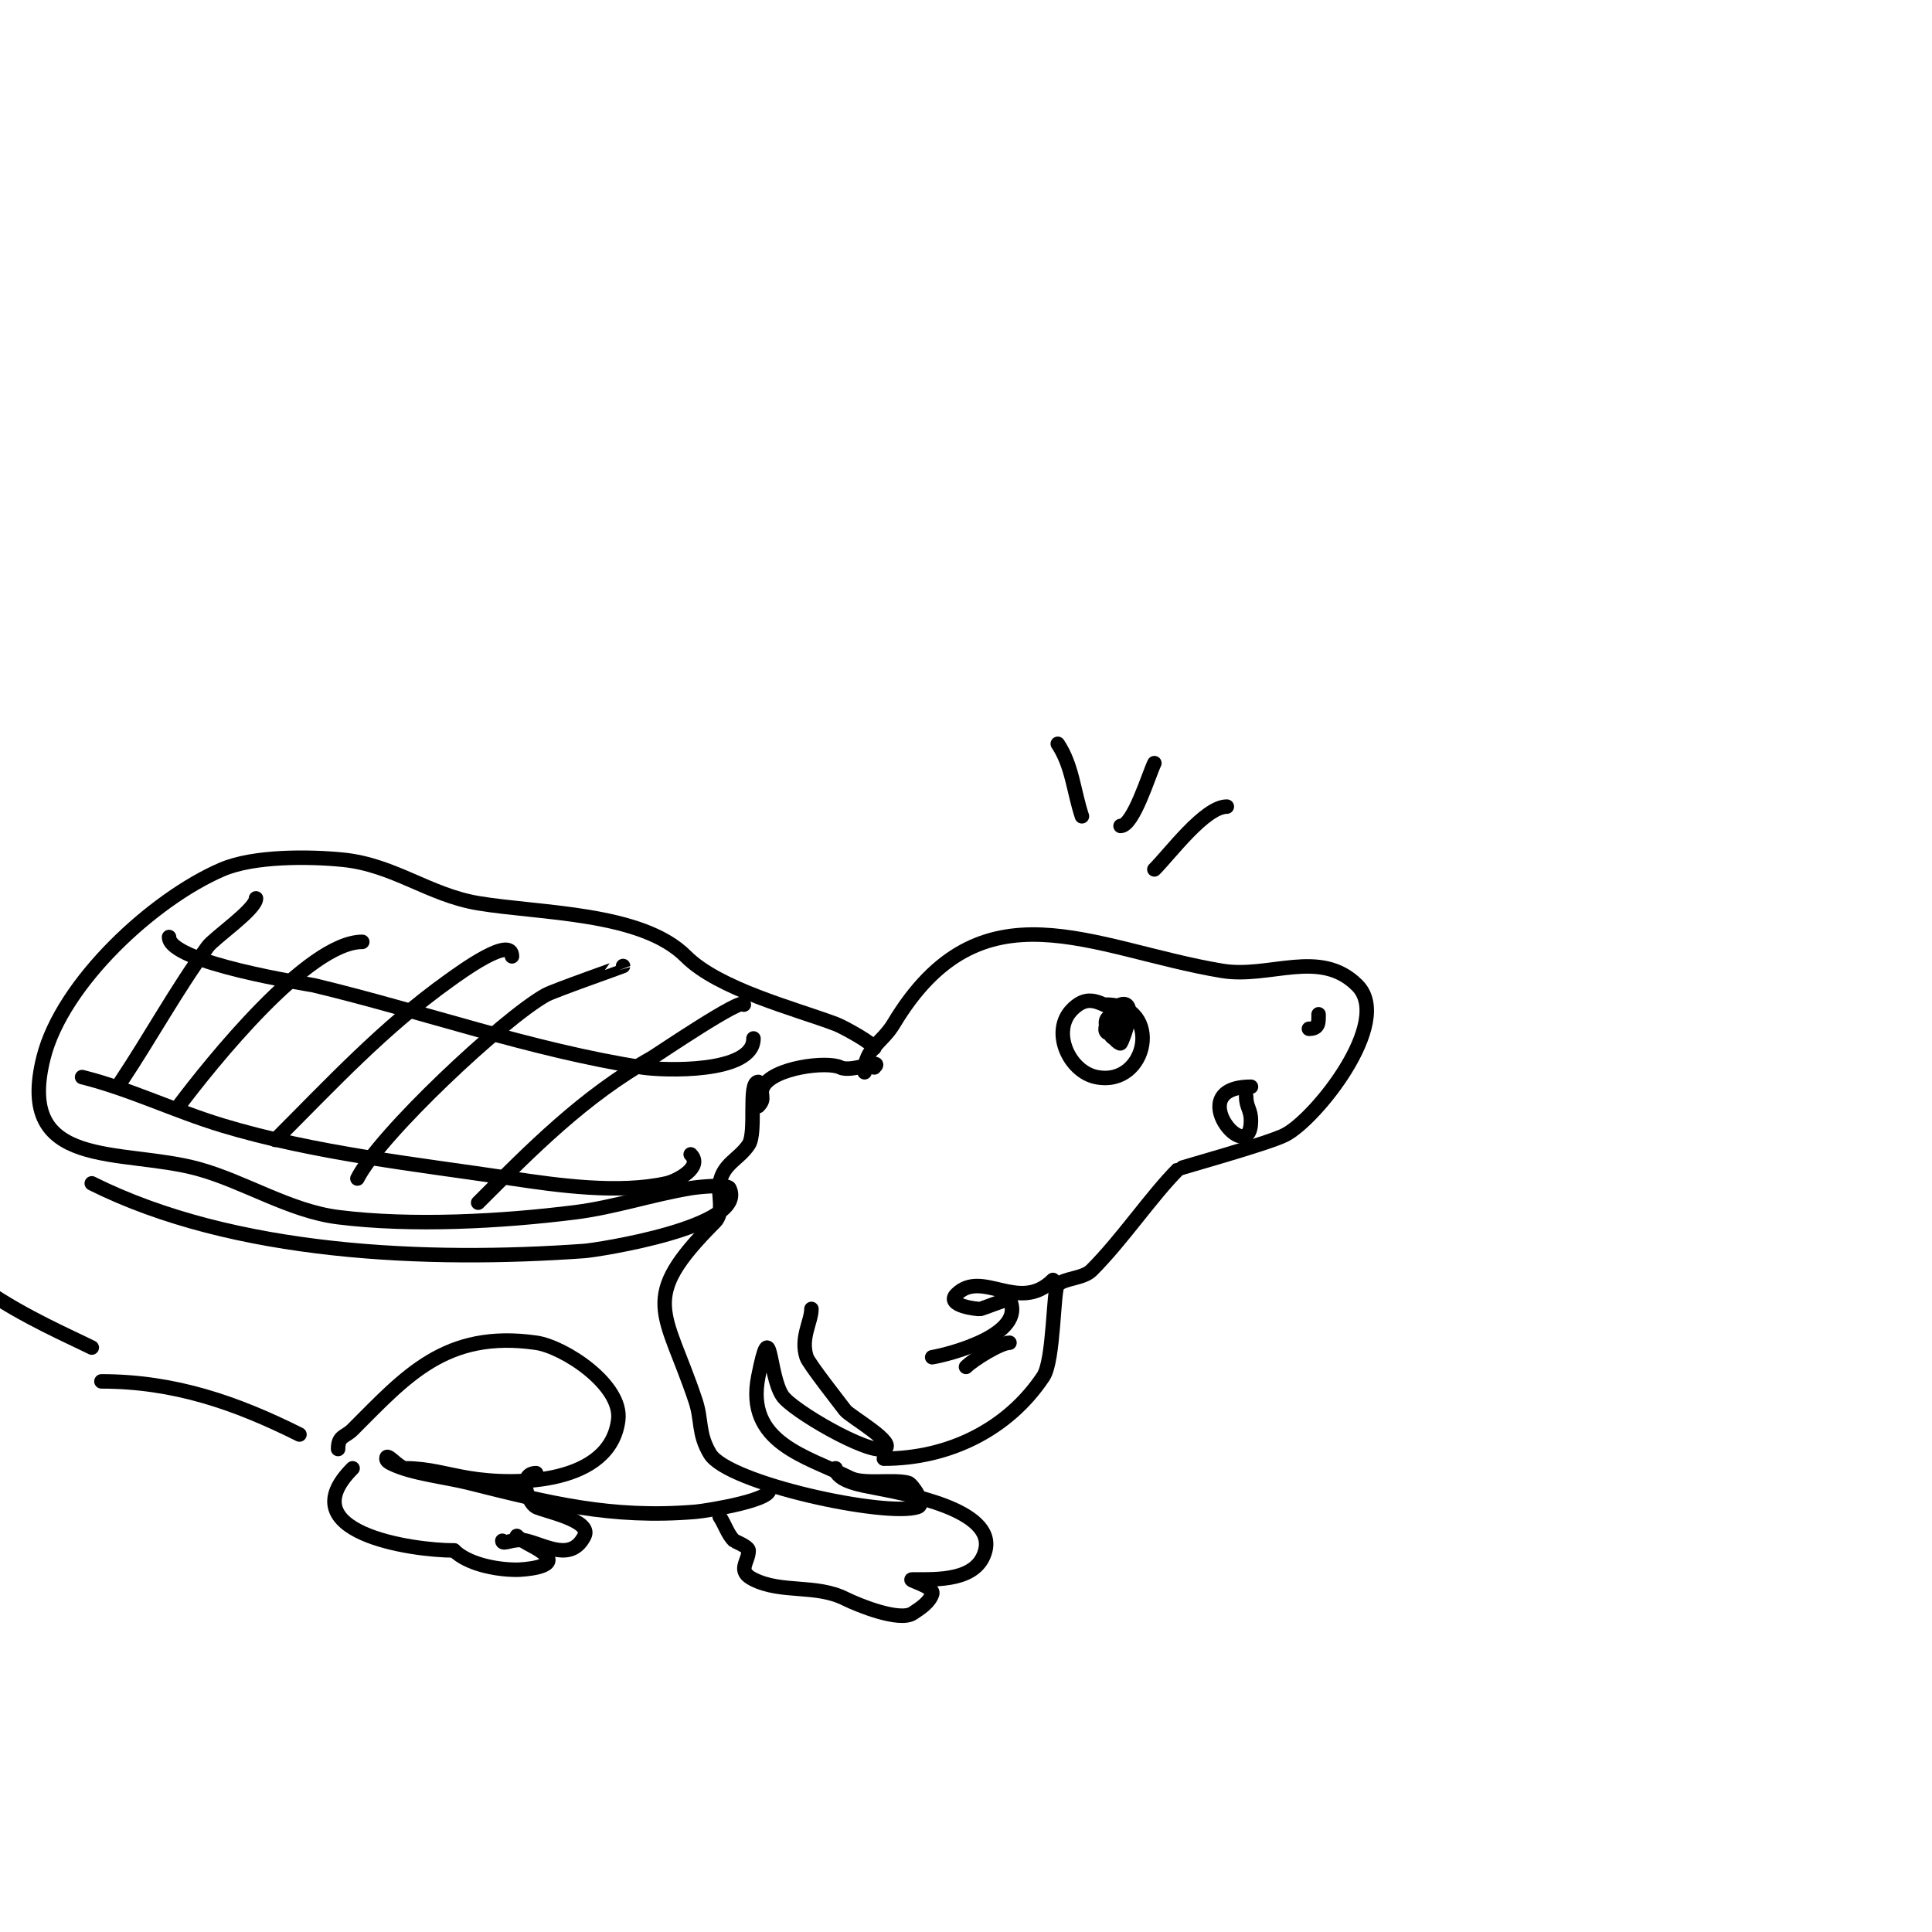
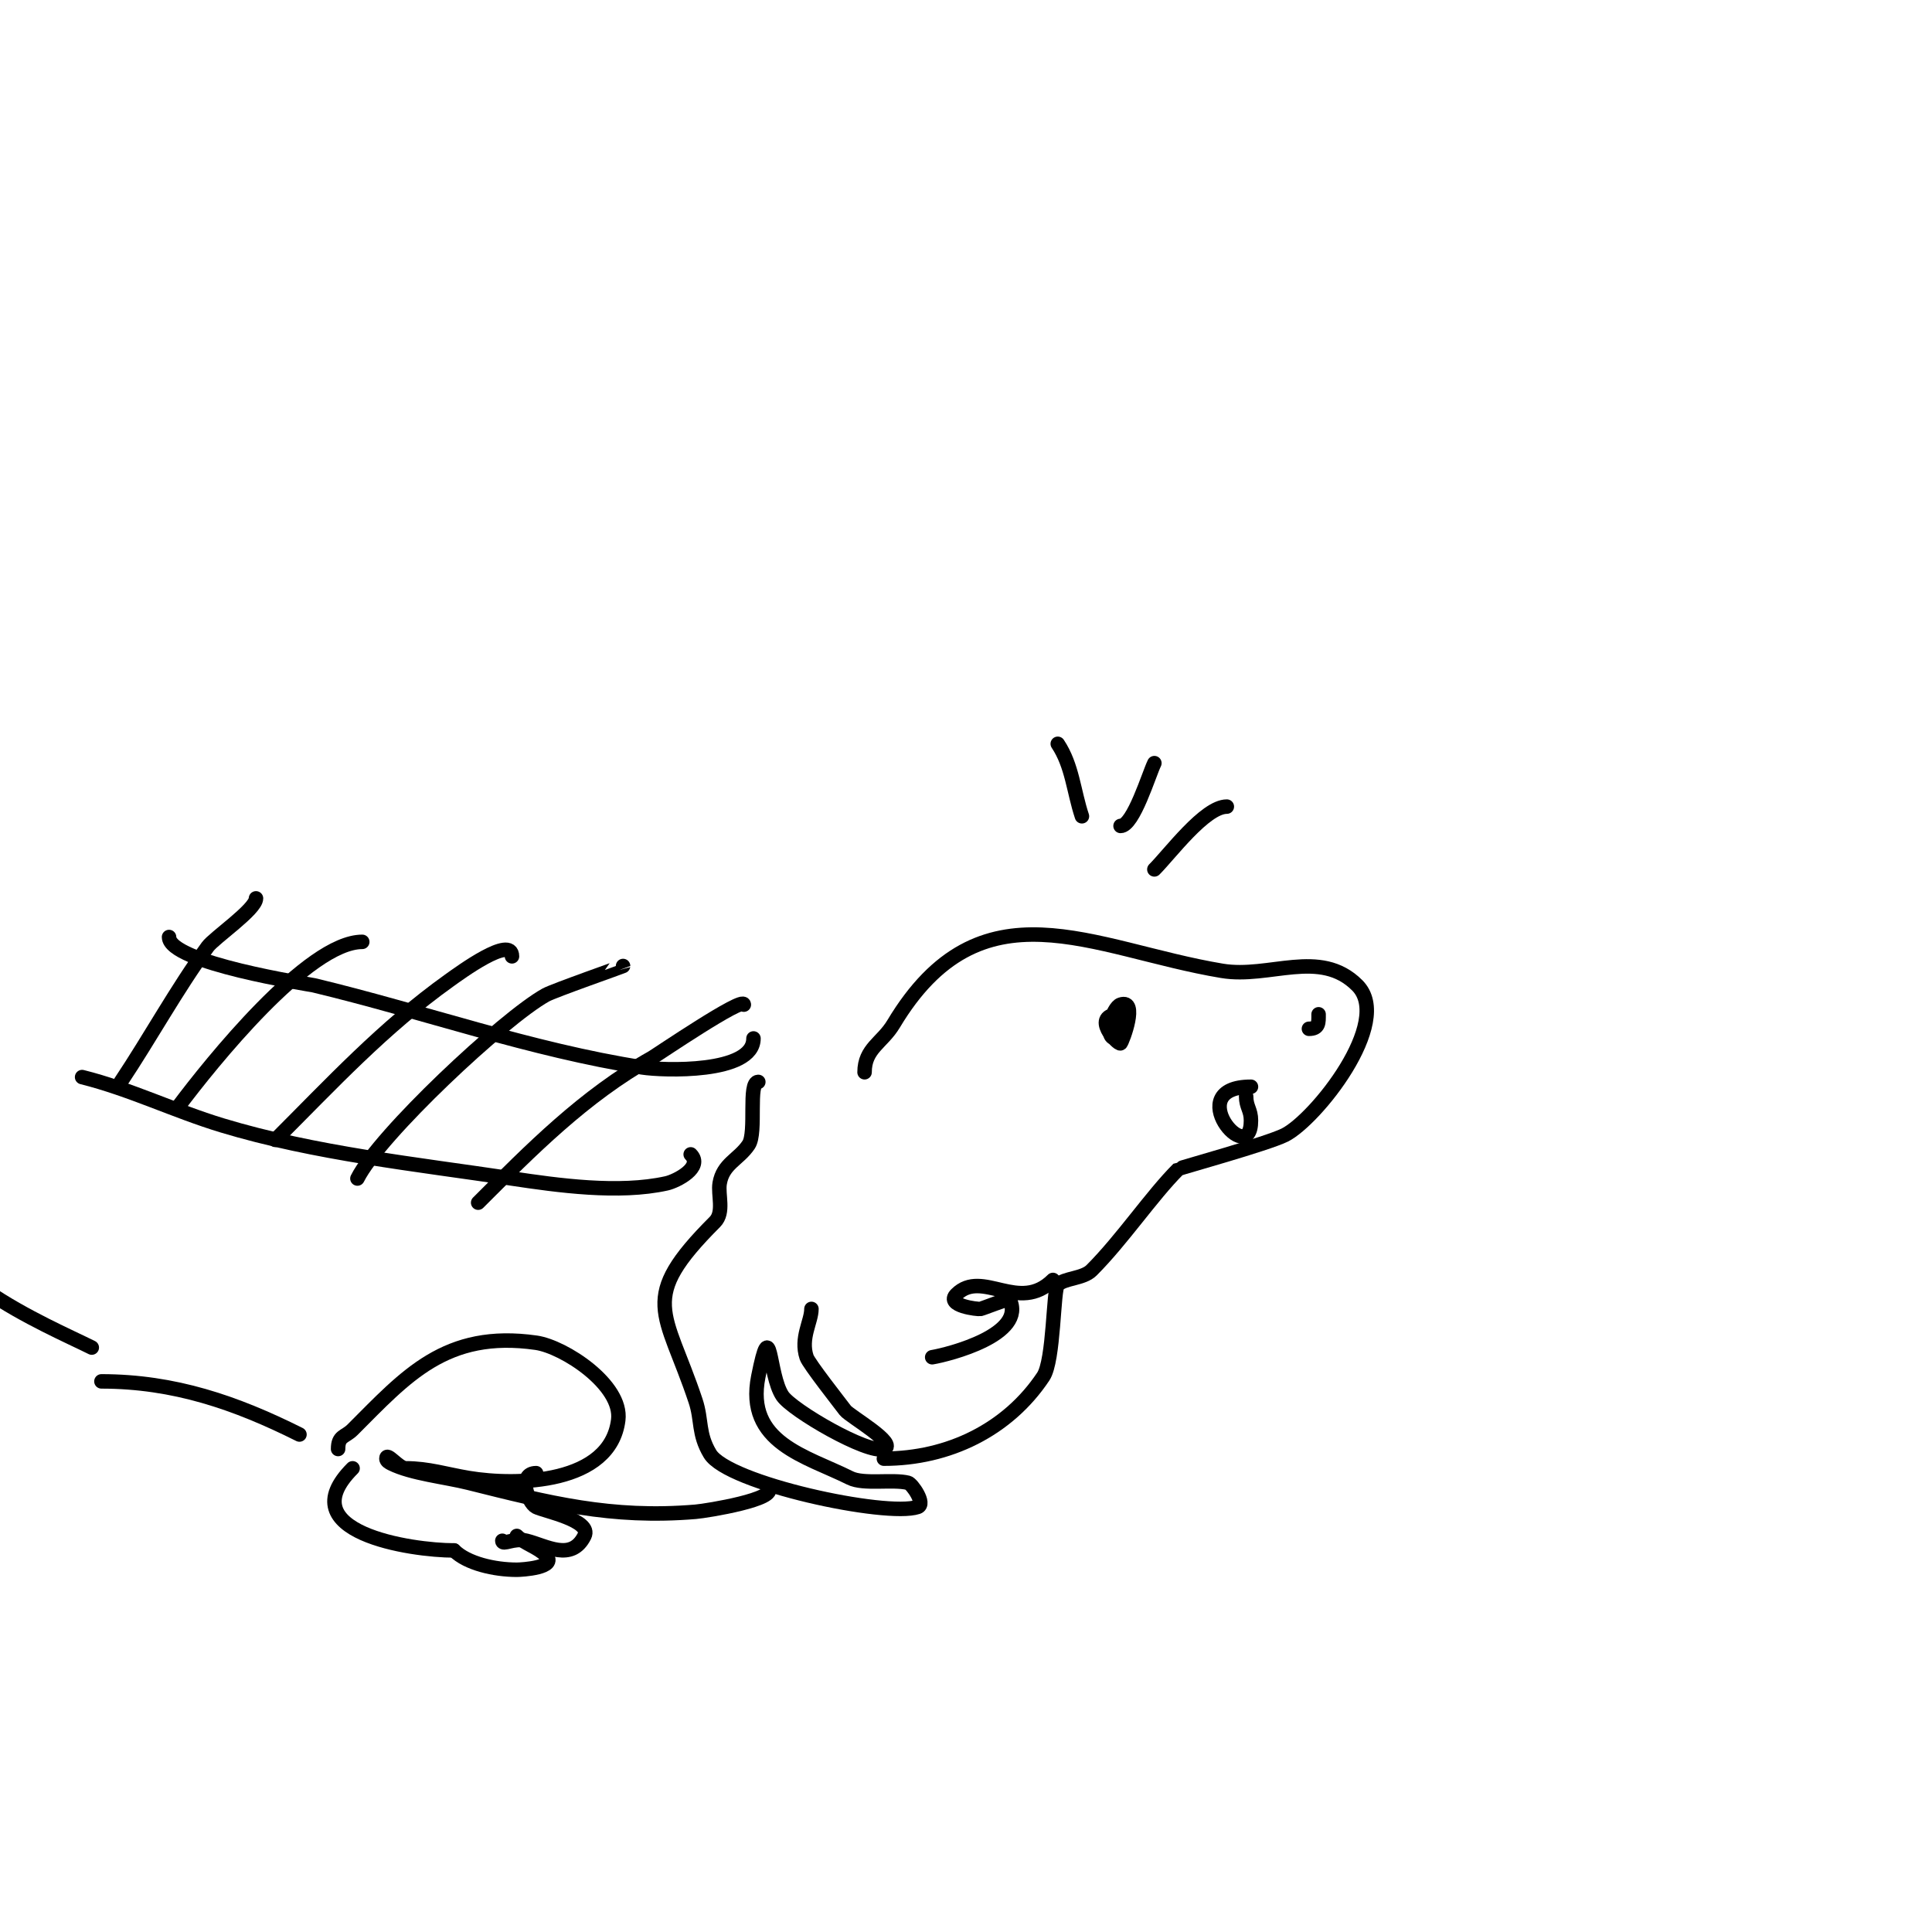
<svg xmlns="http://www.w3.org/2000/svg" viewBox="0 0 400 400" version="1.1">
  <g fill="none" stroke="#000000" stroke-width="3" stroke-linecap="round" stroke-linejoin="round">
    <path d="M179,222c0,-4.928 3.64,-6.067 6,-10c18.065,-30.108 41.015,-15.498 68,-11c9.84,1.64 20.293,-4.707 28,3c7.584,7.584 -8.689,27.844 -15,31c-3.648,1.824 -21.841,6.841 -22,7c-5.613,5.613 -11.62,14.62 -18,21c-1.759,1.759 -5.589,1.589 -7,3c-0.945,0.945 -0.771,15.657 -3,19c-7.335,11.002 -19.61,17 -33,17" />
-     <path d="M232,209c-3.414,0 -5.931,-4.069 -10,0c-4.455,4.455 -0.719,12.856 5,14c10.683,2.137 13.859,-15 2,-15" />
-     <path d="M232,210c-6.602,0 -0.446,6.446 0,6c0.4,-0.4 3.732,-9.244 0,-8c-1.711,0.57 -3.554,7 -1,7c2.132,0 2.092,-3.908 1,-5c-1.2,-1.2 -4.969,4 -2,4" />
+     <path d="M232,210c-6.602,0 -0.446,6.446 0,6c0.4,-0.4 3.732,-9.244 0,-8c-1.711,0.57 -3.554,7 -1,7c2.132,0 2.092,-3.908 1,-5" />
    <path d="M273,210c0,1.69 0.12,3 -2,3" />
-     <path d="M181,221c2.07,-2.07 -4.703,1.149 -7,0c-2.711,-1.355 -14.017,0.034 -16,4c-0.849,1.699 0.645,2.355 -1,4" />
    <path d="M157,224c-2.196,0 -0.294,10.441 -2,13c-2.055,3.083 -5.319,3.911 -6,8c-0.395,2.368 1.001,5.999 -1,8c-16.064,16.064 -10.281,18.157 -4,37c1.36,4.08 0.495,6.825 3,11c3.688,6.147 36.511,13.163 43,11c1.729,-0.576 -1.152,-4.788 -2,-5c-3.166,-0.791 -9.207,0.396 -12,-1c-9.088,-4.544 -21.745,-7.274 -19,-21c2.717,-13.584 2.019,-0.471 5,4c1.99,2.984 17.688,12.104 21,11c3.084,-1.028 -7.1,-6.8 -8,-8c-1.096,-1.462 -7.551,-9.654 -8,-11c-1.329,-3.988 1,-7.393 1,-10" />
-     <path d="M181,217c0,-0.844 -6.326,-4.372 -8,-5c-8.577,-3.216 -24.207,-7.207 -31,-14c-9.189,-9.189 -30.136,-8.856 -43,-11c-10.181,-1.697 -17.46,-7.946 -28,-9c-7.013,-0.701 -18.438,-0.812 -25,2c-14.207,6.089 -33.118,23.472 -37,39c-5.87,23.478 16.068,18.655 32,23c9.514,2.595 19.012,8.751 29,10c15.349,1.919 33.82,0.898 49,-1c8.171,-1.021 15.812,-3.635 24,-5c1.863,-0.31 7.585,-0.831 8,0c4.002,8.005 -27.412,12.815 -30,13c-32.471,2.319 -72.485,0.757 -102,-14" />
    <path d="M159,308c2.36,2.36 -12.611,4.801 -15,5c-17.508,1.459 -30.368,-1.842 -47,-6c-4.824,-1.206 -11.812,-1.906 -16,-4c-0.422,-0.211 -1,-0.529 -1,-1c0,-1.491 2.509,2 4,2c4.696,0 8.441,1.24 13,2c10.079,1.68 29.346,1.234 31,-12c0.91,-7.28 -11.251,-15.179 -17,-16c-18.735,-2.676 -26.958,6.958 -38,18c-1.574,1.574 -3,1.205 -3,4" />
    <path d="M111,305c-3.852,0 -1.74,6.13 0,7c1.705,0.853 11.611,2.779 10,6c-2.693,5.386 -7.938,2.015 -12,1c-2.666,-0.667 -5,1.027 -5,0" />
    <path d="M107,318c1.597,1.597 4.282,2.282 6,4c2.57,2.57 -5.013,3 -6,3c-4.622,0 -10.296,-1.296 -13,-4" />
    <path d="M94,321c-8.795,0 -34.267,-3.733 -21,-17" />
    <path d="M62,297c-13.198,-6.599 -25.949,-11 -41,-11" />
-     <path d="M173,304c0,2.726 5.885,3.577 8,4c6.464,1.293 25.127,4.492 23,13c-1.607,6.428 -10.047,6 -15,6c-1.667,0 4.527,1.419 4,3c-0.596,1.789 -2.431,2.954 -4,4c-2.735,1.824 -11.327,-1.664 -14,-3c-6.076,-3.038 -13.128,-1.064 -19,-4c-3.571,-1.786 -1,-3.562 -1,-6c0,-0.766 -2.993,-1.993 -3,-2c-1.374,-1.374 -1.922,-3.383 -3,-5" />
    <path d="M154,208c0,-1.83 -18.148,10.521 -19,11c-14.124,7.945 -25.016,19.016 -36,30" />
    <path d="M129,200c0,0.057 -14.348,5.082 -16,6c-8.721,4.845 -34.499,28.997 -39,38" />
    <path d="M106,198c0,-4.485 -10.798,3.427 -13,5c-13.619,9.728 -24.451,21.451 -36,33" />
    <path d="M75,195c-11.252,0 -31.412,25.216 -38,34" />
    <path d="M53,186c0,2.266 -8.675,8.178 -10,10c-6.547,9.003 -11.836,18.754 -18,28" />
    <path d="M156,215c0,7.342 -18.809,6.655 -23,6c-23.018,-3.597 -45.415,-11.58 -68,-17c-0.819,-0.197 -30,-4.622 -30,-10" />
    <path d="M143,239c2.654,2.654 -2.907,5.535 -5,6c-9.883,2.196 -22.548,0.418 -32,-1c-19.693,-2.954 -40.896,-5.211 -60,-11c-9.851,-2.985 -19.01,-7.502 -29,-10" />
    <path d="M19,279c-8.73,-4.365 -38.405,-16.587 -33,-31c1.948,-5.195 5.923,-9.384 9,-14" />
    <path d="M218,265c-7.015,7.015 -14.654,-2.346 -20,3c-2.33,2.33 4.47,3.106 5,3c0.508,-0.102 5.881,-2.238 6,-2c3.662,7.324 -12.629,11.438 -16,12" />
-     <path d="M209,278c-1.848,0 -7.469,3.469 -9,5" />
    <path d="M259,225c-14.628,0 0,17.339 0,7c0,-2.25 -1,-2.812 -1,-5" />
    <path d="M254,167c-4.55,0 -11.772,9.772 -15,13" />
    <path d="M239,158c-1.085,2.17 -4.331,13 -7,13" />
    <path d="M224,169c-1.71,-5.129 -1.99,-10.484 -5,-15" />
  </g>
</svg>